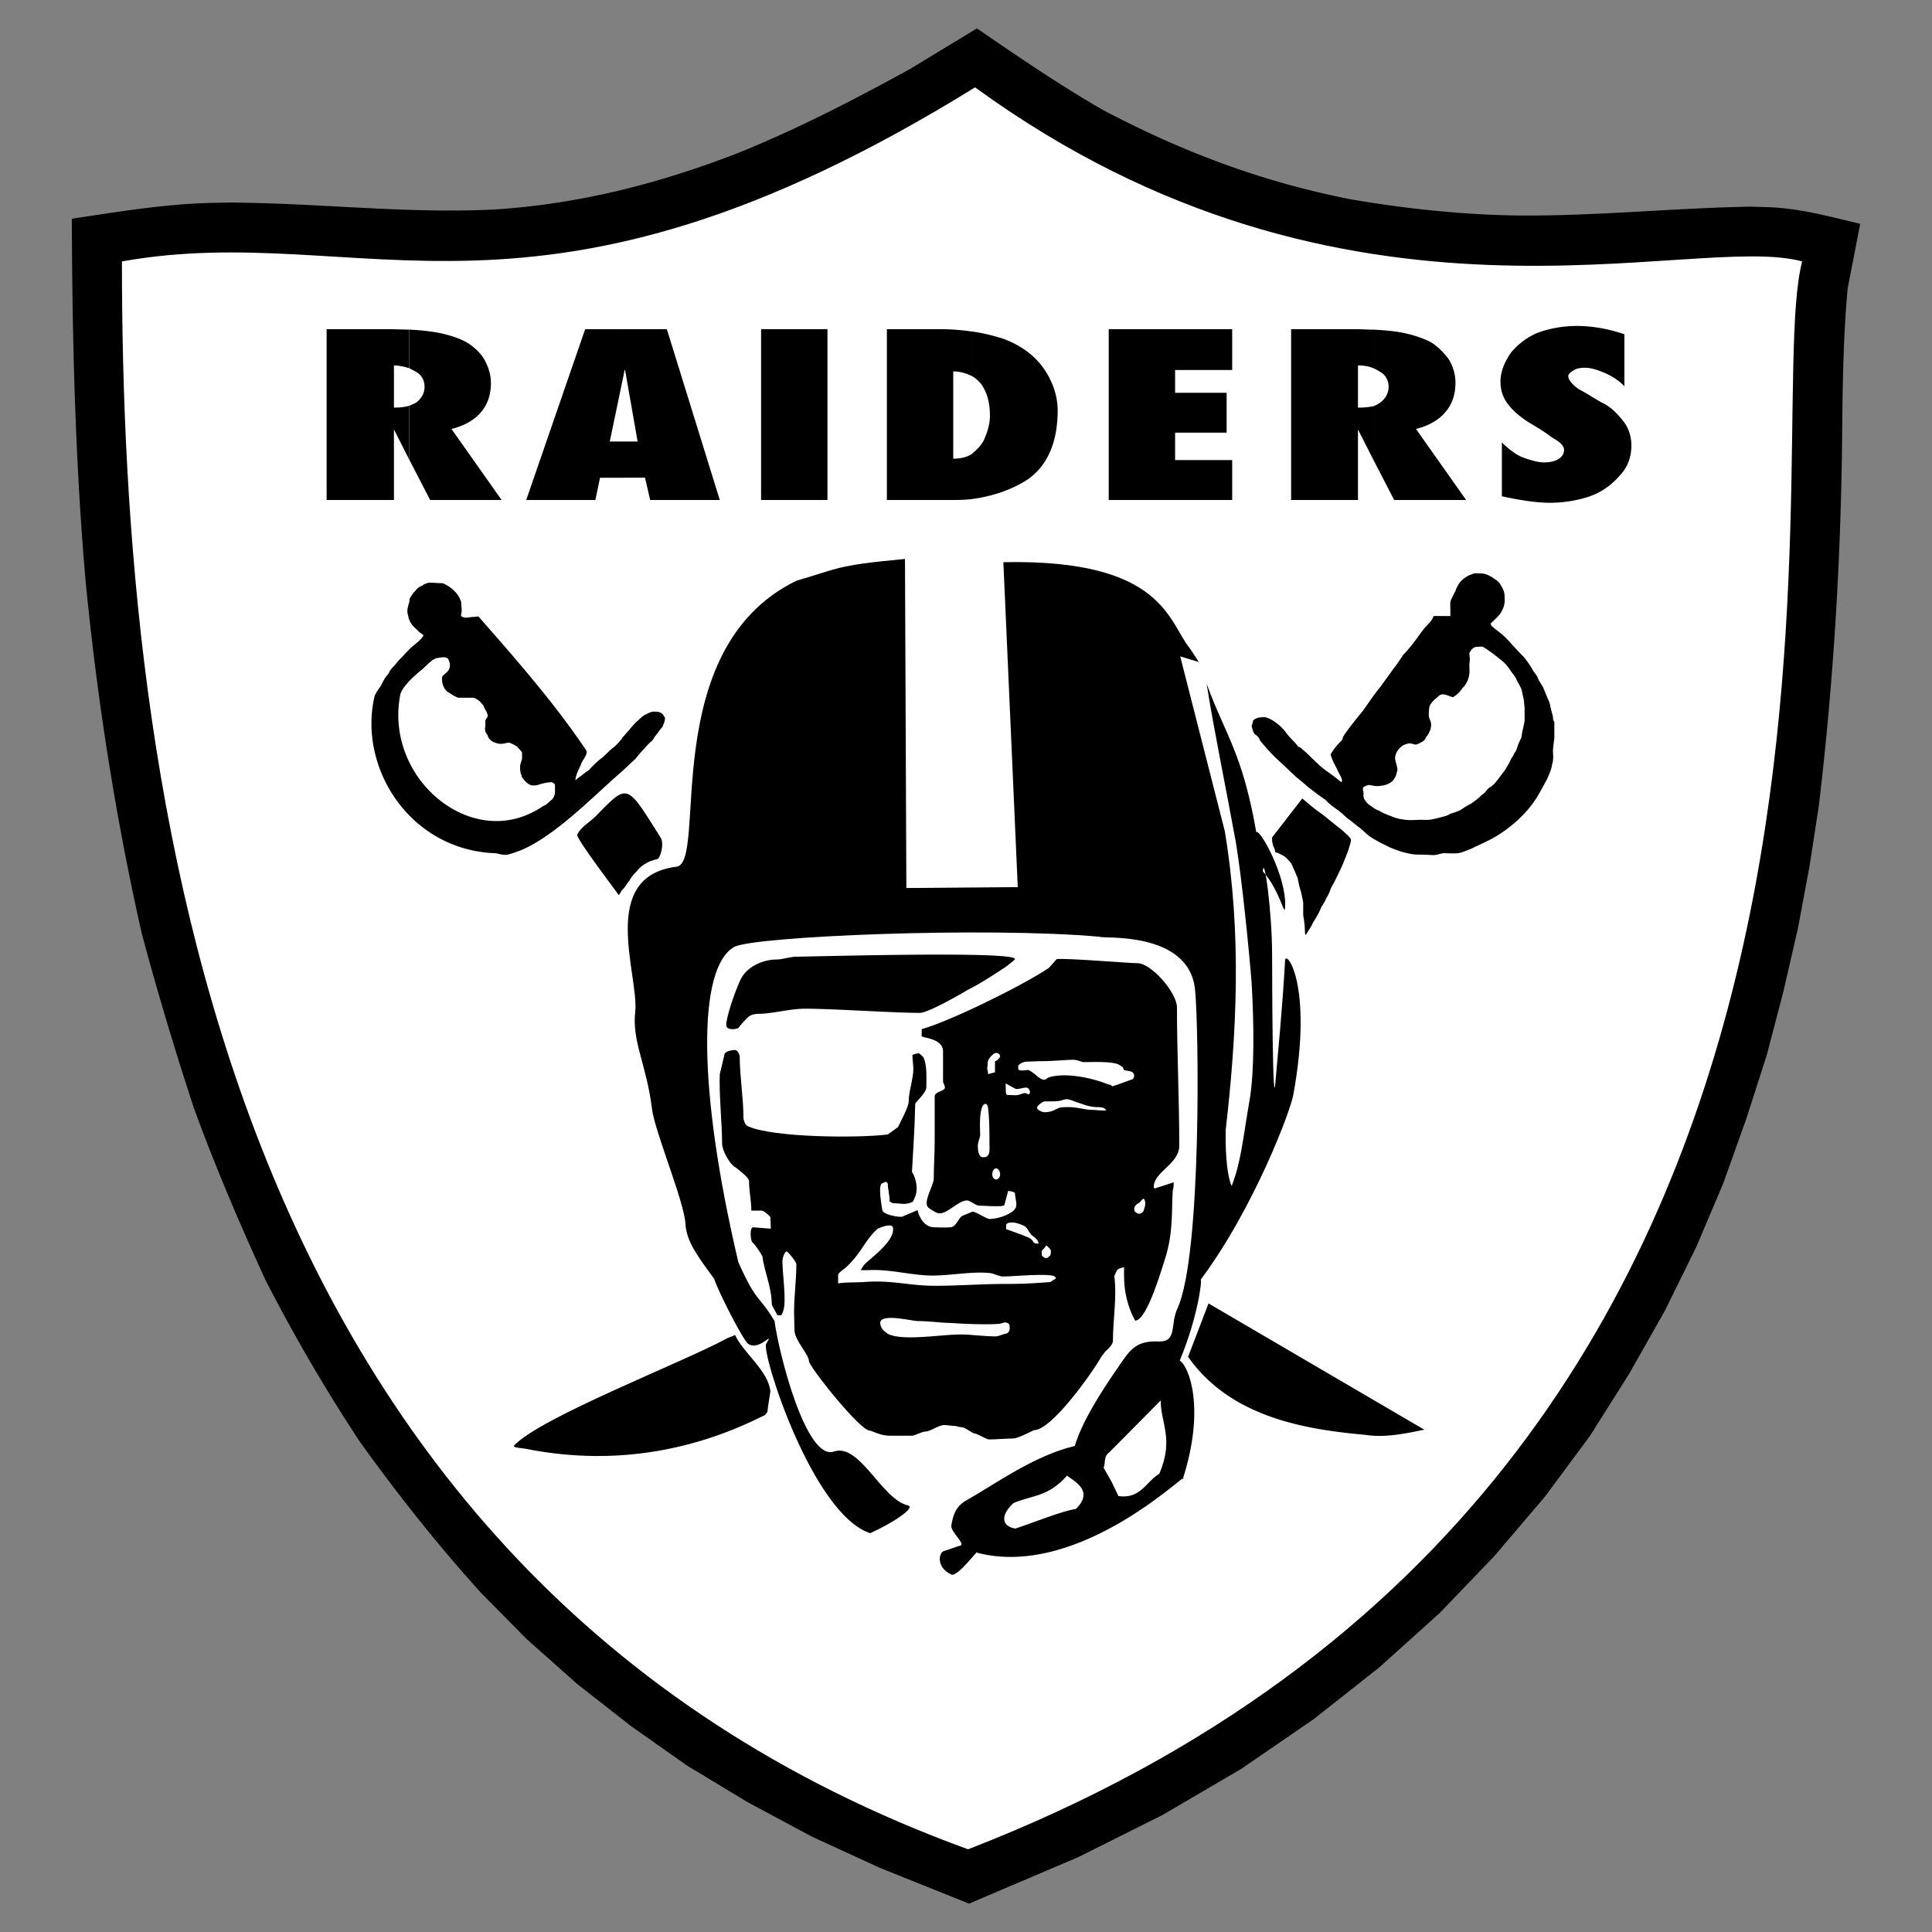
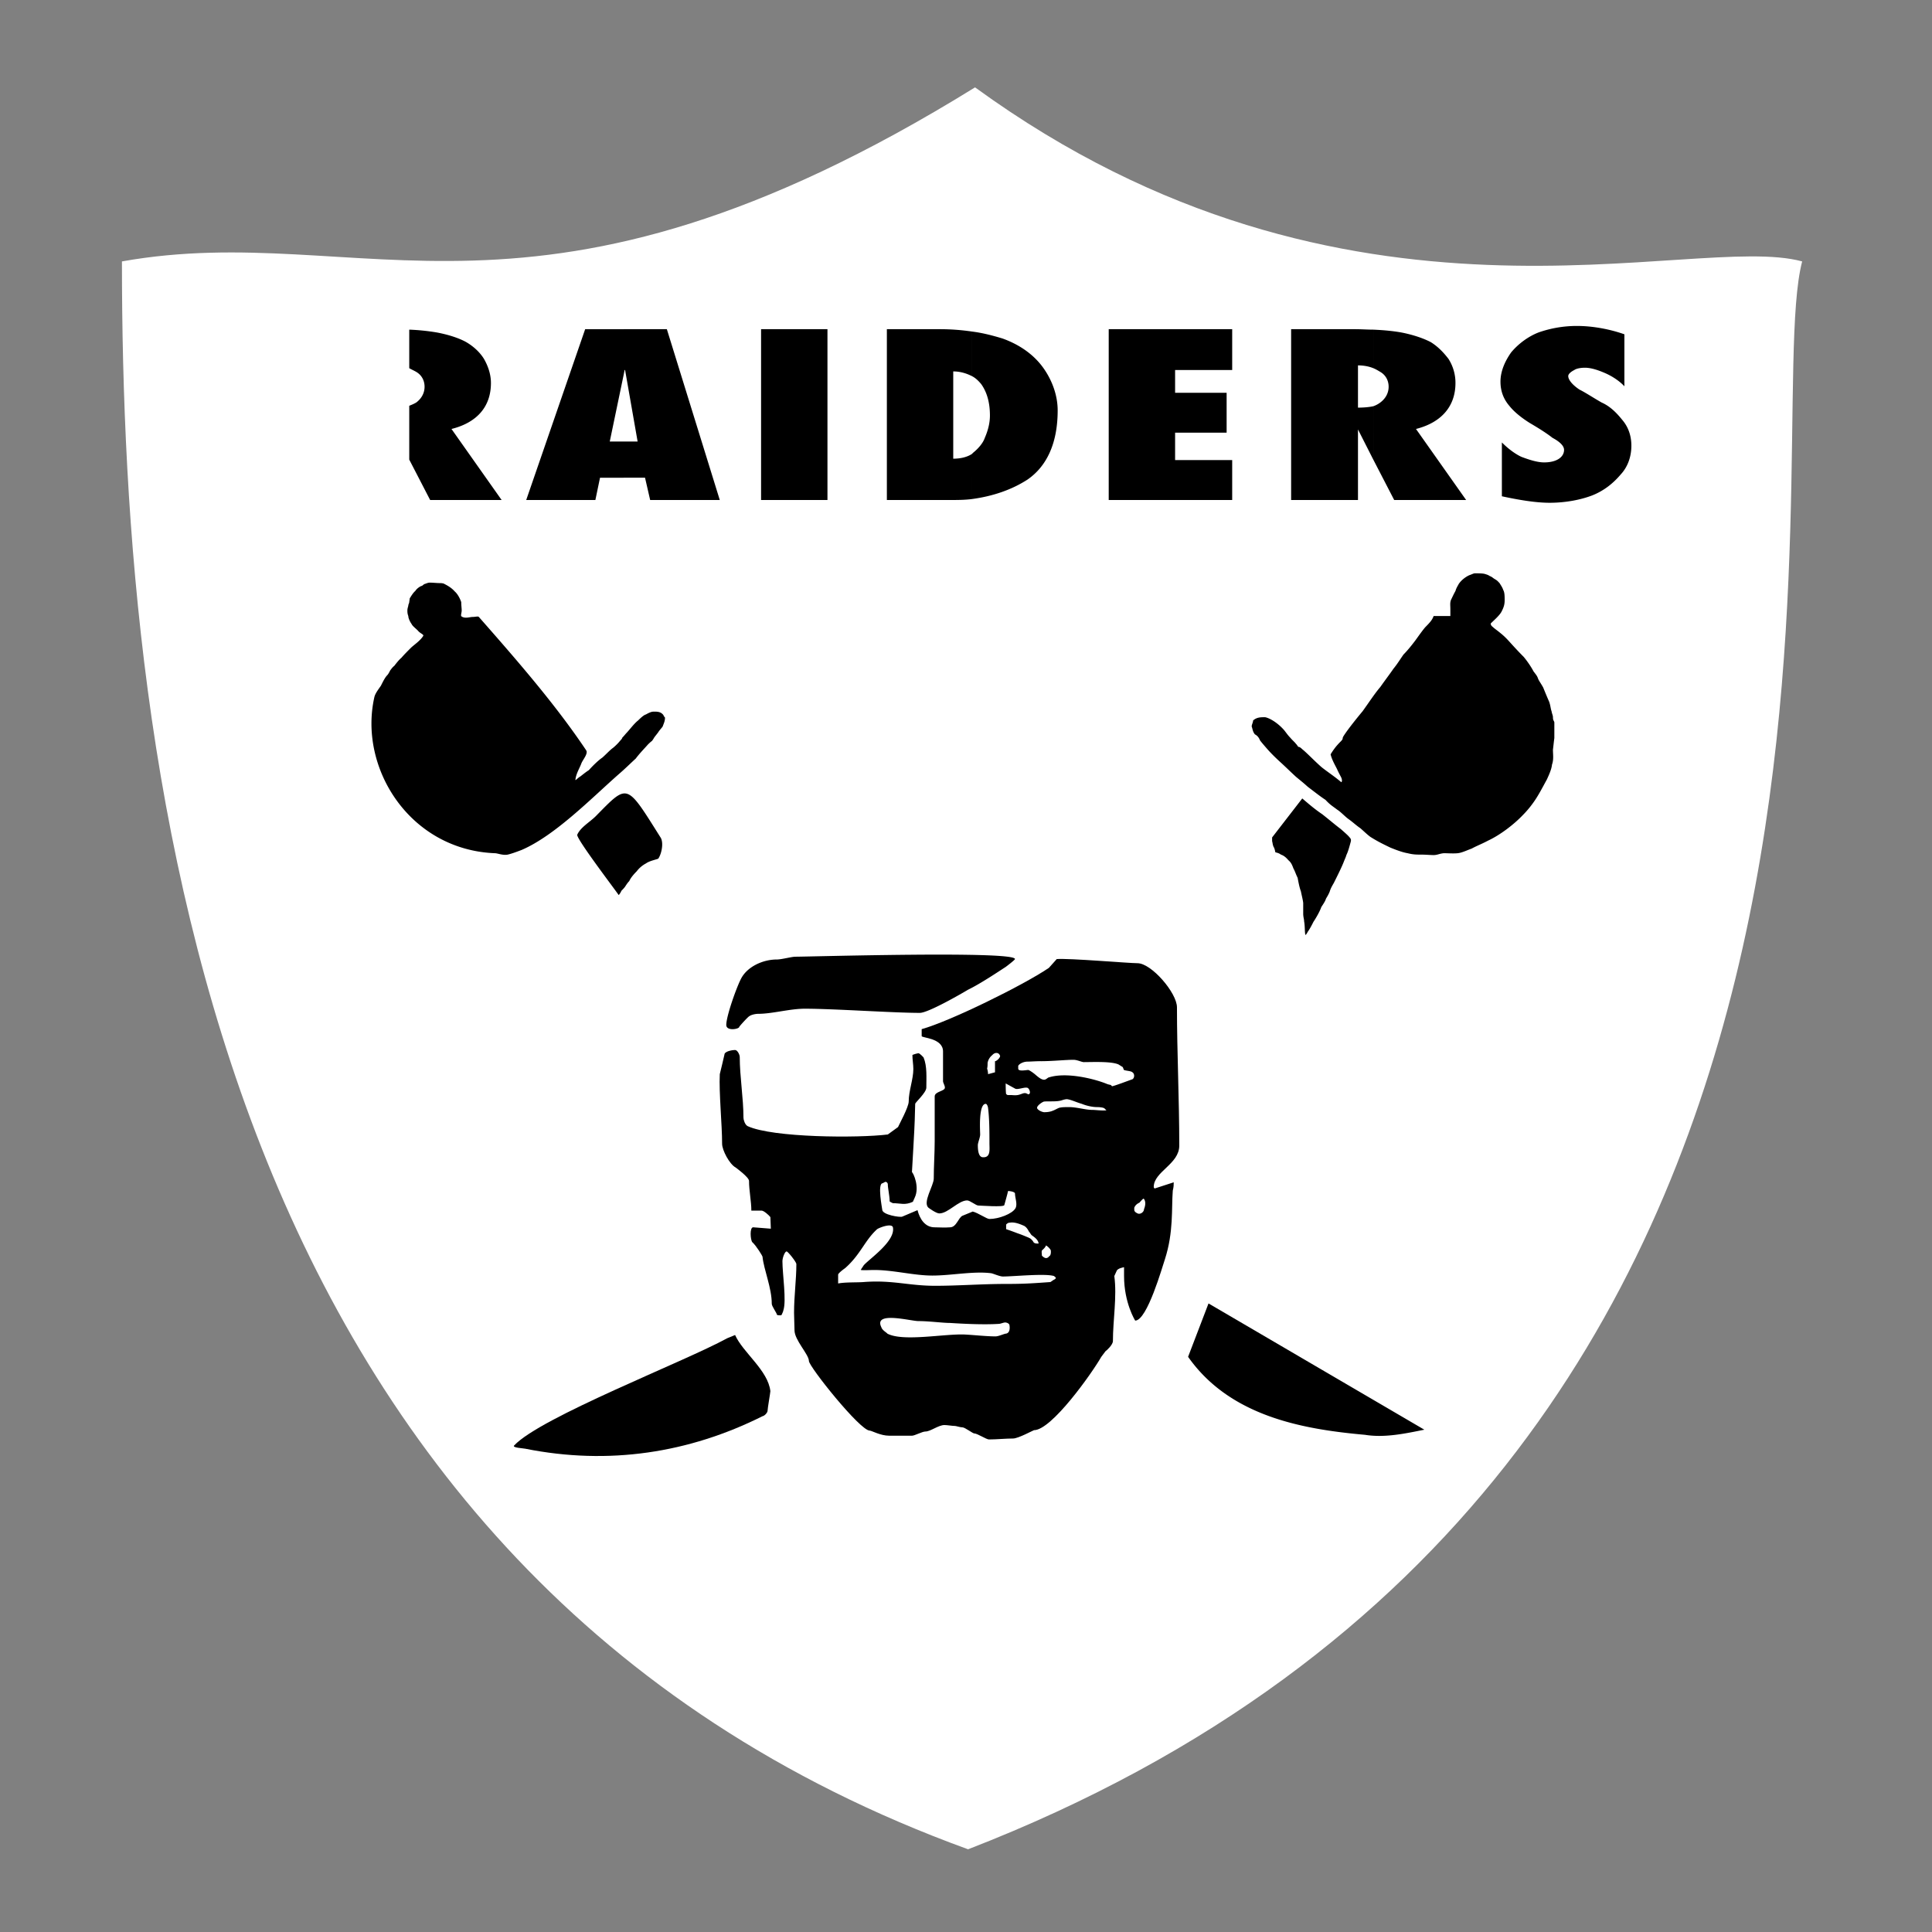
<svg xmlns="http://www.w3.org/2000/svg" width="2500" height="2500" viewBox="0 0 192.756 192.756">
  <rect x="0" y="0" width="192.756" height="192.756" fill="#808080" stroke="none" />
  <g fill-rule="evenodd" clip-rule="evenodd">
    <path fill="#fff" fill-opacity="0" d="M0 0h192.756v192.756H0V0z" />
-     <path d="M25.318 20.247c8.011.185 16.115 1.065 24.127.648 8.335-.556 16.022-2.501 23.895-5.512 6.02-2.407 11.67-5.325 17.412-8.474l6.715-4.075c4.121 2.824 8.244 5.65 12.596 8.151 8.012 4.214 15.791 7.131 24.637 8.891 5.418.926 10.928 1.528 16.484 1.621 7.826.092 15.652-.741 23.479-.88l1.574.046c3.242.093 6.207.926 9.355 1.667l-1.25 6.437c-.463 5.047-.51 10.188-.557 15.282-.139 12.132-.879 24.219-2.314 36.306l-.926 6.02-1.158 6.206-1.436 6.251-1.668 6.391-2.037 6.346-2.314 6.482-2.688 6.344-3.148 6.391-3.566 6.297-3.889 6.16-4.492 6.066-5.047 5.928-5.465 5.695-6.021 5.418-6.576 5.188-7.223 4.955-7.826 4.584-8.428 4.215-10.883 4.631-8.891-3.566-6.761-3.102-6.391-3.428-6.066-3.658-5.649-3.982-5.325-4.168-5.002-4.445-4.584-4.631c-4.354-4.816-8.243-9.725-12.041-15.004a168.946 168.946 0 0 1-9.494-16.256c-2.593-5.648-5.001-11.299-7.131-17.133-1.899-5.789-3.659-11.623-5.233-17.551-2.594-11.531-4.399-23.108-5.557-34.87-1.065-12.133-1.343-24.22-1.39-36.306 4.631-.695 9.03-1.435 13.661-1.574l2.269-.046 2.223.044z" />
    <path d="M12.166 26.082c24.126-4.307 41.123 9.863 85.115-17.366 37.232 27.091 71.547 14.355 82.521 17.366-4.584 17.551 14.541 120.541-83.216 158.422C21.15 157.09 12.166 78.04 12.166 26.082z" fill="#fff" />
    <path d="M149.102 57.757c.322.186.322.231.508.417.139.231.279.417.371.695.139.231.139.648.139 1.019 0 .417-.092.695-.277 1.065-.186.417-.74.88-1.111 1.25 0 .139.045.231.23.37.141.14.418.324.695.556.232.185.51.417.926.879.418.463.926 1.019 1.436 1.528.463.556.834 1.158.973 1.436.277.371.371.463.463.741.094.231.279.463.51.88.186.463.416 1.019.602 1.436.139.417.139.694.232.926.045.277.139.417.139.602 0 .324.092.324.139.509V73.64c-.047.324-.092.788-.139 1.158 0 .463.092.973-.094 1.482-.045.463-.277.973-.508 1.482-.51.926-.881 1.667-1.391 2.362a9.961 9.961 0 0 1-1.018 1.204c-.881.926-2.27 1.991-3.473 2.546-.604.324-1.113.51-1.621.788-.51.185-.973.417-1.391.463-.463.046-1.018 0-1.389 0-.463.046-.648.186-1.02.186-.324 0-.787-.046-1.25-.046s-.787 0-1.342-.139c-.557-.092-1.252-.37-1.715-.555-1.064-.51-1.389-.695-1.99-1.065-.324-.231-.695-.602-1.02-.88-.416-.278-.74-.602-1.203-.926-.371-.278-.74-.695-1.111-.927-.418-.324-.693-.463-1.158-.972-.51-.325-1.205-.88-1.76-1.297-.51-.463-.879-.741-1.203-1.019-.604-.556-1.02-.973-1.529-1.436-.51-.463-.973-.926-1.297-1.297-.324-.37-.602-.694-.74-.88-.094-.231-.232-.463-.51-.602-.232-.277-.232-.556-.324-.787 0-.185.141-.417.141-.602.369-.324.74-.324 1.203-.324.463.092 1.25.555 1.898 1.296.186.232.371.509.602.741.232.277.463.463.557.602.184.186.184.278.277.325.047 0 .139 0 .369.231.418.324 1.252 1.204 1.945 1.806.648.509 1.297.926 1.945 1.482.092-.046.092-.232 0-.463-.092-.186-.277-.51-.416-.833-.232-.463-.51-.926-.648-1.482a6.96 6.96 0 0 1 .51-.74 6.69 6.69 0 0 1 .51-.556c.137-.139.184-.231.184-.278 0-.092 0-.139.324-.602.324-.464.973-1.297 1.668-2.13.602-.833 1.203-1.76 1.76-2.409.555-.787 1.018-1.389 1.297-1.806.416-.509.693-.972 1.018-1.436.371-.371.787-.88 1.205-1.436.369-.51.693-.973.973-1.297.508-.509.693-.74.832-1.111h1.668v-.648c0-.463-.047-.602.047-.926.092-.186.277-.602.463-.926.092-.324.23-.509.324-.695.277-.417.74-.741 1.064-.88.277-.093.416-.185.557-.185.324 0 .646 0 .926.046.139.046.371.093.555.231.183.047.369.232.463.279zM44.258 58.22c.371.186.788.417 1.111.788.324.278.556.787.648 1.065 0 .324.046.602.046.833s-.139.556 0 .602c.324.231.833.046 1.065.046.324 0 .555-.093.648 0 3.705 4.214 7.595 8.66 10.698 13.291.231.324-.278.88-.463 1.297-.139.417-.556 1.065-.602 1.667 0 .093.278-.231.463-.324.139-.093.51-.417.88-.648.324-.371.926-.972 1.343-1.25.417-.37.741-.741 1.065-.972.231-.185.556-.509.694-.695.186-.185.231-.278.231-.324.047-.046.139-.139.371-.417.324-.324.787-.973 1.204-1.296.324-.324.602-.556.787-.603.324-.185.556-.278.741-.278.278 0 .741-.046 1.019.371 0 .093.139.186.139.231 0 .371-.139.602-.231.88-.093.139-.324.371-.463.603-.139.185-.371.463-.417.555-.046.093-.185.278-.185.278s-.139.093-.417.371c-.278.324-.788.833-1.204 1.389-.509.463-1.112 1.065-1.713 1.575-2.732 2.408-6.344 6.112-9.679 7.548-.37.139-.972.37-1.389.463-.463.093-1.019-.139-1.25-.139-8.521-.324-13.661-8.521-12.04-15.606.093-.37.463-.833.648-1.111.231-.463.417-.834.648-1.065.093-.093.232-.371.278-.463.047-.047.186-.278.417-.463.139-.185.463-.602.695-.787.278-.324.602-.648.926-.973.324-.324.926-.694 1.25-1.204.093-.139-.231-.231-.463-.463-.186-.231-.602-.51-.695-.741-.139-.185-.324-.556-.324-.787-.093-.231-.093-.417-.093-.556 0-.231.093-.417.093-.509s.092-.231.092-.324c0-.047.046-.278.046-.371.092-.139.324-.556.556-.741.139-.232.463-.463.648-.509.046 0 .231-.186.278-.186s.324-.139.509-.139c.324 0 .695.046.972.046.095-.001.234-.001.419.045z" />
-     <path d="M146.6 65.212c0 .186.047.417.047.51 0 .231-.047.463-.047.741 0 .324.047.695-.047 1.019-.092.463-.277.695-.416.927-.186.185-.324.37-.416.509a2.647 2.647 0 0 1-.557.509c-.047.046-.092.046-.186.139-.416-.093-.879-.417-1.297-.231-.139.093-.184.139-.324.278-.277.186-.648.602-.74.88-.047.278-.094.694-.047 1.065.139.37.279.648.186.972 0 .185-.047.278-.139.463-.094.277-.277.463-.371.602-.045.139-.139.324-.463.463a1.714 1.714 0 0 1-.51.231c-.184 0-.508-.185-.832-.093-.371.093-.648.232-.973.648-.186.278-.279.602-.279.788 0 .185.094.463.141.694.092.278.139.556 0 .787 0 .231-.141.463-.371.787-.232.231-.648.417-.973.463-.232.046-.555.093-.879.046s-.51-.139-.695-.046c-.092 0-.139.046-.232.093-.139.046-.186.092-.186.185-.045.093 0 .231.047.417 0 .186-.047.51.094.695.092.139.277.463.693.694.186.14.418.324.742.417.277.186.787.417 1.203.556.416.185.787.278 1.111.324.787.139 1.297.046 1.898.046.277 0 .648.046 1.111-.046s.973-.231 1.297-.324c.324-.093.418-.186.51-.232a7.17 7.17 0 0 0 1.02-.37 8.128 8.128 0 0 1 1.064-.648c.23-.186.695-.463 1.018-.834a1.6 1.6 0 0 0 .557-.555c.139-.093.186-.186.277-.232.094 0 .139-.092.324-.231.324-.278.787-.973 1.158-1.436.139-.231.324-.509.463-.787s.232-.51.371-.648c.092-.231.139-.324.186-.371.186-.231.23-.555.369-.88.094-.231.186-.417.279-.602.045-.278.092-.602.139-.788.045-.186.092-.324.092-.463.047-.093.047-.232.094-.417v-.833c0-.324 0-.648-.047-.88 0-.278-.047-.463-.094-.648-.045-.231-.092-.417-.139-.694-.092-.278-.324-.695-.463-.926-.139-.324-.277-.556-.416-.695-.324-.417-.324-.509-.602-.833-.279-.371-.881-.787-1.391-1.204-.416-.278-.74-.556-1.064-.694-.23 0-.51 0-.74.046-.186.092-.324.185-.418.37-.046.092-.137.139-.137.277zM42.406 66.509c-.139.186-.417.371-.741.648-.556.509-1.667 1.481-1.76 2.315-1.436 8.104 6.761 15.051 13.384 11.485.417-.186.879-.556 1.157-.648.231-.185.371-.324.463-.417.324-.185.463-.602.463-.88v-.694c0-.093-.186-.231-.324-.278-.324 0-.88.092-1.389.278-.093.046-.463.046-.603.046-.324-.092-.602-.324-.879-.695a.418.418 0 0 1-.139-.324c-.093-.139-.185-.556-.139-.972.046-.231.139-.509.185-.648v-.649c-.139-.231-.324-.371-.463-.555-.231-.186-.556-.325-.788-.417-.185-.046-.463.092-.648.092-.278.046-.556 0-.88-.139-.37-.139-.602-.417-.648-.695-.092-.093-.185-.277-.231-.37 0-.186-.046-.232-.046-.278 0-.093.046-.139.046-.278v-.555c.046-.14.231-.324.231-.463 0-.232-.185-.556-.324-.741-.046-.324-.278-.463-.417-.648-.232-.231-.556-.417-.741-.417h-1.482a4.788 4.788 0 0 1-.694-.37c-.139-.093-.278-.186-.371-.232-.231-.185-.371-.463-.463-.741-.047-.231-.093-.463-.047-.741.047-.139.278-.278.51-.509.278-.278.371-.741.092-1.25 0-.046-.138-.139-.185-.139-.139-.093-.602-.046-1.019.046-.416.138-.786.555-1.11.833z" fill="#fff" />
    <path d="M65.931 83.597c.278.509.092 1.528-.232 2.037l-.046.047c-.417.139-.88.231-1.204.463a2.816 2.816 0 0 0-.926.787c-.277.278-.602.648-.74.973-.186.185-.324.417-.417.556s-.278.324-.371.417c-.046.139-.231.417-.278.417-.046-.139-4.307-5.696-4.121-6.02.324-.741 1.25-1.25 1.852-1.852 3.241-3.29 3.01-3.336 6.483 2.175zM134.652 83.551c.186.185.139.324.092.509-.092.324-.23.88-.416 1.25-.047.185-.139.371-.232.602-.186.509-.648 1.436-1.018 2.176-.186.325-.324.556-.418.88-.139.324-.23.463-.369.695-.047.185-.186.417-.463.833-.141.417-.51 1.065-.789 1.482-.23.463-.416.787-.555.972-.092.186-.232.371-.232.325-.092-.139-.045-.88-.139-1.343 0-.232-.092-.417-.092-.787V90.08c-.047-.37-.139-.694-.232-1.157-.139-.371-.23-.834-.324-1.343-.184-.37-.277-.694-.416-.926-.139-.37-.232-.602-.51-.833-.23-.278-.463-.463-.74-.556-.186-.139-.371-.185-.557-.231-.045-.231-.092-.417-.184-.556-.094-.231-.094-.417-.139-.556v-.371l3.008-3.89c.648.556 1.297 1.111 1.992 1.574.648.51 1.297 1.065 1.854 1.482.416.37.741.648.879.834zM101.264 95.684c0 .093-.926.787-.926.787-.648.416-2.502 1.668-3.751 2.27-.694.416-3.982 2.314-4.816 2.314-2.686 0-8.566-.416-11.484-.416-1.481 0-3.242.51-4.631.51-.371 0-.788.139-.88.23-.093 0-.973.973-1.019 1.066 0 .23-1.296.463-1.296-.186 0-.881 1.019-3.752 1.482-4.631.602-1.158 2.13-1.899 3.565-1.899.463 0 1.482-.278 1.853-.278 1.481.001 21.903-.601 21.903.233z" />
    <path d="M113.488 96.1c1.391 0 3.938 2.965 3.938 4.4 0 4.492.23 9.215.23 13.799 0 1.854-2.547 2.594-2.547 4.123 0 .045.047.184.139.139l1.854-.602c0 .23 0 .463-.094.832-.139 1.807.094 4.121-.787 6.854-.23.648-1.76 6.113-2.963 6.113 0 0-1.111-1.76-1.111-4.445v-.881s-.648.094-.74.371l-.232.51c.277 2.037-.139 4.398-.139 6.482 0 .371-.604.928-.742 1.02l-.416.555c-.926 1.621-4.955 7.318-6.715 7.318-.047 0-1.574.832-2.084.832-.74 0-1.666.094-2.408.094-.277 0-1.156-.602-1.48-.602-.139 0-.927-.604-1.159-.604-.231 0-.648-.139-.741-.139-.278 0-.788-.092-1.064-.092-.603 0-1.39.646-1.899.646-.324 0-1.064.418-1.343.418h-2.27c-.879 0-1.759-.51-1.945-.51-.972 0-6.065-6.391-6.065-6.945 0-.648-1.437-2.084-1.437-3.057 0-.416-.046-1.25-.046-1.76 0-1.668.231-3.289.231-4.861 0-.186-.834-1.252-.973-1.252-.186 0-.417.648-.417.973 0 1.297.417 3.938.093 4.908 0 .094-.185.463-.185.463 0 .047-.463.047-.463-.045 0-.139-.509-.834-.509-1.066 0-1.619-.788-3.379-.926-4.723 0-.047-.602-1.064-1.019-1.436-.186-.232-.278-1.482.092-1.482.046 0 1.76.139 1.76.139 0-.092-.045-1.156-.045-1.156-.14-.186-.649-.648-.881-.648h-1.019c0-.928-.231-1.992-.231-2.965 0-.369-1.343-1.342-1.343-1.342-.603-.324-1.343-1.715-1.343-2.361 0-1.945-.324-5.096-.231-6.947 0 0 .463-1.898.463-1.945 0-.324.741-.463 1.065-.463.231 0 .463.463.463.695 0 1.945.371 4.121.371 6.066 0 .186.139.693.417.834 2.501 1.156 11.021 1.203 13.985.832l1.019-.74c.093-.232 1.065-1.99 1.065-2.547 0-1.064.463-2.223.463-3.242 0-.463-.093-.926-.093-1.389 0-.047.509-.186.602-.186.138 0 .509.416.509.416.37.881.278 1.992.278 3.012 0 .508-1.111 1.48-1.111 1.621 0 .463-.046 1.109-.046 1.619 0 .463-.278 5.188-.278 5.188.139.092.787 1.482.278 2.547l-.186.416c-.787.371-1.25.139-1.992.139 0 0-.324-.139-.324-.186 0-.555-.185-1.295-.185-1.713 0-.092-.092-.23-.231-.23-.047 0-.278.139-.278.139-.556 0-.046 2.547-.046 2.639 0 .51 1.759.787 1.991.695l1.528-.648c.231.881.742 1.713 1.714 1.713.462 0 .972.047 1.527 0 .648 0 .833-.973 1.25-1.156l1.02-.418c.555.139 1.389.742 1.666.742.926 0 2.27-.51 2.594-1.066.23-.416-.047-1.018-.047-1.482 0-.184-.695-.277-.695-.23 0 .092-.369 1.389-.369 1.389 0 .232-2.408.047-2.594.047-.232 0-.833-.51-1.112-.51-.88 0-1.898 1.297-2.778 1.297-.324 0-1.065-.555-1.065-.555-.648-.51.51-2.223.51-2.918 0-1.205.093-2.547.093-3.705v-4.492c0-.51 1.018-.51 1.018-.879 0-.232-.186-.465-.186-.648v-2.965c0-1.342-2.13-1.342-2.13-1.527v-.695c2.825-.787 10.095-4.354 12.689-6.112l.787-.88c1.25-.096 7.177.413 8.056.413z" />
    <path d="M102.051 100.963c-.184.047-.463 1.111-.973 1.158h-1.203c-.879 0-.742 1.898.23 1.99 1.158.232 5.049-.186 6.205-.23.604 0 1.898-1.25 2.688-1.205.646.186 1.852 1.391 2.408 1.713.277.232 1.436 1.066 1.666.51.277-.693.277-.926.277-1.713 0-.186-.277-.416-.277-.416-.23-.094-.834-.371-1.02-.557-.416-.277-.646-1.203-1.203-1.297-1.064-.277-7.964-.324-8.798.047z" />
    <path d="M98.531 106.057c0 .186 0 .371-.047.557.047.139.094.369.094.555l.693-.186v-1.111h.047c.232-.092.463-.371.463-.51-.092-.369-.51-.416-.785-.092a1.28 1.28 0 0 0-.465.787zM102.514 105.918c-.371 0-.787.186-.926.416v.279c0 .322.787.139 1.018.139.232.092.65.416.742.508.277.232.555.465.834.465.184 0 .369-.232.463-.232 1.76-.557 4.537.139 5.787.648.094.047.324.092.324.092.094 0 .186.141.186.141.186 0 1.76-.604 2.039-.695.23-.139.23-.557 0-.695-.139-.139-.604-.139-.834-.23-.047 0-.094-.324-.186-.324l-.371-.232c-.74-.324-2.592-.23-3.473-.23-.186 0-.648-.232-1.02-.232-.74 0-2.129.139-3.195.139-.554-.004-1.064.043-1.388.043zM100.383 109.16l.141.092h.324c.139 0 .416.047.693 0s.51-.186.648-.186c.232-.047.416.186.463.094.186-.047.094-.418-.047-.557-.184-.277-1.064.186-1.342 0l-.926-.51c.001.139.001.882.046 1.067zM104.182 109.9c-.139 0-.834.463-.695.695.139.23.557.369.695.369.092 0 .51 0 .834-.139.277-.092.602-.324.787-.324.184-.045.555-.045.879-.045.74 0 1.621.277 2.27.277.371 0 .926.092 1.436.045l-.186-.184c-.092-.094-.463-.139-.787-.139s-.926-.094-1.482-.324c-.51-.141-1.064-.418-1.48-.465-.141 0-.324.047-.465.094-.509.187-1.297.094-1.806.14zM97.791 113.188c0 .279-.186.695-.232 1.02 0 .324 0 1.25.51 1.25.787.047.648-.787.648-1.389 0-1.064 0-2.5-.139-3.52 0-.092-.094-.416-.232-.416-.741 0-.555 2.73-.555 3.055zM113.166 120.689c0 .186.139.279.322.371.279.139.648-.139.648-.416.094-.232.232-.695 0-1.02-.045-.139-.324.23-.463.371-.324.139-.463.369-.508.51l.001.184zM100.383 122.635c.418.139.789.277 1.158.418.418.139.834.322 1.064.416.188.092.279.139.326.23.139.094.184.279.23.279.094.092.277.092.463.092-.045-.371-.369-.602-.693-.834-.094-.092-.186-.277-.279-.369-.092-.186-.23-.418-.463-.557-.322-.139-.926-.416-1.436-.324-.186 0-.277.094-.371.186v.463h.001zM84.315 126.525c-.139.092-.694.51-.694.648v.879c.694-.139 1.853-.092 2.5-.139 2.918-.232 4.492.371 7.179.371 2.314 0 4.677-.186 7.039-.186 1.76 0 2.5-.047 4.445-.186.047 0 .324-.232.371-.232 0 0 .186-.092.186-.184 0-.047-.186-.186-.186-.186-.881-.277-4.029.047-5.094.047-.324 0-.928-.279-1.158-.324-1.76-.232-3.983.23-5.881.23-1.853 0-3.891-.555-5.789-.555-.463 0-1.019.045-1.343 0-.046 0 .231-.371.278-.463.556-.648 3.196-2.408 2.917-3.799-.139-.463-1.528.094-1.62.232-1.205 1.115-1.622 2.504-3.15 3.847zM103.949 124.766c-.047.186 0 .277 0 .51.186.184.463.416.742.045.139-.045.186-.369.139-.602a1.436 1.436 0 0 0-.465-.463c-.092.232-.277.371-.416.51zM87.927 132.406c.093.324.556.555.602.648 1.575.834 5.697 0 7.734.092.927.047 2.177.186 3.056.186.324 0 .881-.277 1.064-.277.418-.094.371-.648.324-.879-.045-.141-.277-.232-.416-.232-.186 0-.463.139-.648.139-1.482.094-3.426 0-4.862-.092-.741 0-2.084-.186-3.149-.186-.788 0-4.492-1.02-3.705.601z" fill="#fff" />
    <path d="M76.86 138.797c0 .139-.278 1.713-.278 1.945 0 .184-.278.51-.51.555-7.316 3.658-15.328 4.91-23.663 3.242-.186-.047-1.343-.092-1.112-.324 2.64-2.824 16.949-8.336 21.255-10.697l.788-.324c.787 1.759 3.287 3.519 3.52 5.603z" />
-     <path d="M90.29 55.766c-6.947.648-6.53.926-10.837 2.177-13.985 6.807-8.798 28.109-11.948 28.526-7.826.973-3.797 10.698-4.121 14.401-.371 3.012 1.111 5.279 1.667 9.771.278 2.27 3.195 9.17 3.334 11.439.093 1.76 1.205 3.24 2.871 5.51.371 1.205 2.825 6.021 3.381 6.484 1.158.787 2.686-1.482 1.806 0-.509.832 4.584 16.994 10.374 18.893 2.269-1.018 4.63-2.592 3.75-2.777-2.593-.604-4.816-6.252-7.363-5.373-2.732.973-5.464-9.586-5.928-13.012-1.528-2.594-1.76-1.715-3.612-5.881-4.075-17.32-4.075-29.36-.417-31.444 1.852-1.065 25.146-2.038 36.491-1.019.047.232 8.891-.694 9.494 5.28.369 3.52.693 26.441-1.76 31.814-.742 1.574 0 3.287-1.807 3.287-2.361-.139-2.965.926-3.938 2.316-2.129 3.055-3.844 5.881-4.49 8.104-4.076.973-7.781 3.705-10.883 5.465-1.111.648-1.296 1.666-1.436 2.453-.139.602 1.482 1.898.88 2.037-.463.094-1.019.371-1.574.51-.603.139-.834 1.668.694 2.363.602.322 2.872-2.779 2.547-2.178 10.604 2.779 21.949-9.123 20.514-7.271 2.316-7.084.648-11.344-.277-11.9 1.807-4.307 2.27-8.15 2.084-8.059 5.326-7.131 9.029-16.994 9.262-18.521 1.99-11.021-.787-14.449-.834-13.337-.277 5.001-.74 9.447-.926 11.716-.324 4.816-.369-10.004-.369-12.272 0-4.214-.789-10.142-.928-8.336 1.76 1.945 2.176 4.724 2.223 3.566.186-3.056-2.594-7.965-2.871-7.456-1.389-7.965-3.102-9.725-4.955-14.819.695 4.446 1.854 10.002 2.918 15.837.602 3.612 1.342 11.021 1.574 14.079.232 4.121.277 8.613-.186 11.484-.74 4.26-.834 6.113-1.805 8.705-.371-.74-.648-2.686-.604-5.557 1.111-9.633 1.621-19.635-.092-29.869L117.75 65.49l1.852.556c-.277-.417-.555-.879-.879-1.343-2.178-2.64-2.594-8.938-18.617-8.614l1.436 32.417-11.114.092-.138-32.832z" />
    <path d="M110.109 146.438c.23-.555-.047-1.111.602-1.574l5.094-5.141c0 2.316 1.342 3.844-.139 7.316-1.297.742-1.854 2.547-4.076 2.225l-.693-1.436-.788-1.39zM101.125 149.957c1.852-.787 3.473-.602 5.326-2.732.879.648 2.686 1.574.879 3.334-1.111.094-4.584 1.482-6.02 1.945-1.482-.231-1.435-1.436-.185-2.547z" fill="#fff" />
    <path d="M120.574 130.045l21.533 12.596c-1.852.371-3.936.834-5.928.51-6.252-.557-13.475-1.854-17.643-7.781l2.038-5.325zM137.014 40.53v5.326l2.084 4.028h7.178l-5.002-7.085c2.549-.648 3.938-2.27 3.938-4.585a4.45 4.45 0 0 0-.695-2.407c-.463-.603-1.018-1.205-1.76-1.668-.695-.37-1.76-.741-2.963-.972-.787-.14-1.715-.232-2.779-.278v3.844c.232.093.463.231.695.37.555.324.834.88.834 1.482s-.279 1.158-.834 1.575a2.507 2.507 0 0 1-.696.37zM149.842 44.142c.555.556 1.25 1.111 1.945 1.436.74.278 1.574.556 2.268.556 1.297 0 1.992-.556 1.992-1.25 0-.417-.463-.833-1.158-1.204-.648-.51-1.482-1.019-2.27-1.482-.74-.463-1.527-1.065-2.037-1.713-.555-.648-.879-1.436-.879-2.408 0-1.111.51-2.13 1.064-2.917.695-.833 1.668-1.574 2.732-1.991a11.535 11.535 0 0 1 3.844-.649c1.574 0 3.287.324 4.723.833v5.187c-.602-.648-1.436-1.111-1.99-1.343-.648-.278-1.344-.509-1.945-.509-.463 0-.881.092-1.066.231-.277.139-.602.371-.602.602 0 .37.418.88 1.111 1.343.648.324 1.482.879 2.223 1.296.834.37 1.482 1.019 2.039 1.713.602.694.926 1.575.926 2.593 0 1.111-.371 2.13-1.064 2.871-.742.88-1.668 1.621-2.826 2.084-1.203.463-2.732.741-4.26.741-1.389 0-3.057-.278-4.77-.648v-5.372zM137.014 36.733v-3.844c-.602 0-1.203-.046-1.807-.046h-6.391v17.042h6.67v-7.039l1.527 3.01V40.53c-.416.093-.973.139-1.527.139v-4.214c.555 0 1.065.092 1.528.278zM96.957 45.3v4.492c2.084-.278 3.983-.926 5.557-1.945 1.945-1.343 3.01-3.659 3.01-6.9 0-1.574-.602-3.103-1.48-4.307-.881-1.204-2.225-2.223-4.029-2.871-.926-.278-1.945-.556-3.057-.694v4.445c.372.185.649.463.926.787.602.833.881 1.899.881 3.149 0 .741-.186 1.481-.51 2.223-.186.556-.695 1.111-1.158 1.482l-.14.139zM110.617 49.884V32.843h12.319v4.075h-5.696v2.269h5.141v3.982h-5.141v2.733h5.696v3.982h-12.319zM96.957 37.52v-4.445a22.028 22.028 0 0 0-3.102-.232h-5.372v17.042h6.298c.741 0 1.436 0 2.176-.092V45.3c-.509.324-1.157.463-1.852.463v-8.706c.694 0 1.296.185 1.852.463zM62.226 44.05v3.612h2.129l.511 2.222h6.946l-5.28-17.041h-4.306v4.538l.092-.463h.047l1.25 7.132h-1.389zM82.556 49.884h-6.623V32.843h6.623v17.041zM62.226 37.381v-4.538h-3.844l-5.881 17.041h6.9l.463-2.222h2.362V44.05h-1.39l1.39-6.669zM40.831 40.484v5.372l2.084 4.028h7.131l-5.001-7.085c2.593-.648 3.936-2.27 3.936-4.585 0-.926-.324-1.76-.695-2.407-.37-.603-.972-1.205-1.76-1.668-.648-.37-1.713-.741-2.963-.972a21.447 21.447 0 0 0-2.732-.278v3.844c.231.139.463.231.695.37.556.324.833.88.833 1.482s-.278 1.158-.833 1.575c-.232.138-.464.231-.695.324z" />
-     <path d="M40.831 36.733v-3.844c-.602 0-1.25-.046-1.852-.046h-6.391v17.042h6.715v-7.039l1.528 3.01v-5.372c-.463.139-.972.185-1.528.185v-4.214c.509 0 1.065.139 1.528.278z" />
-     <path d="M99.365 116.568c.232 0 .416.277.416.602 0 .279-.184.51-.416.51-.186 0-.369-.23-.369-.51 0-.324.184-.602.369-.602z" fill="#fff" />
  </g>
</svg>